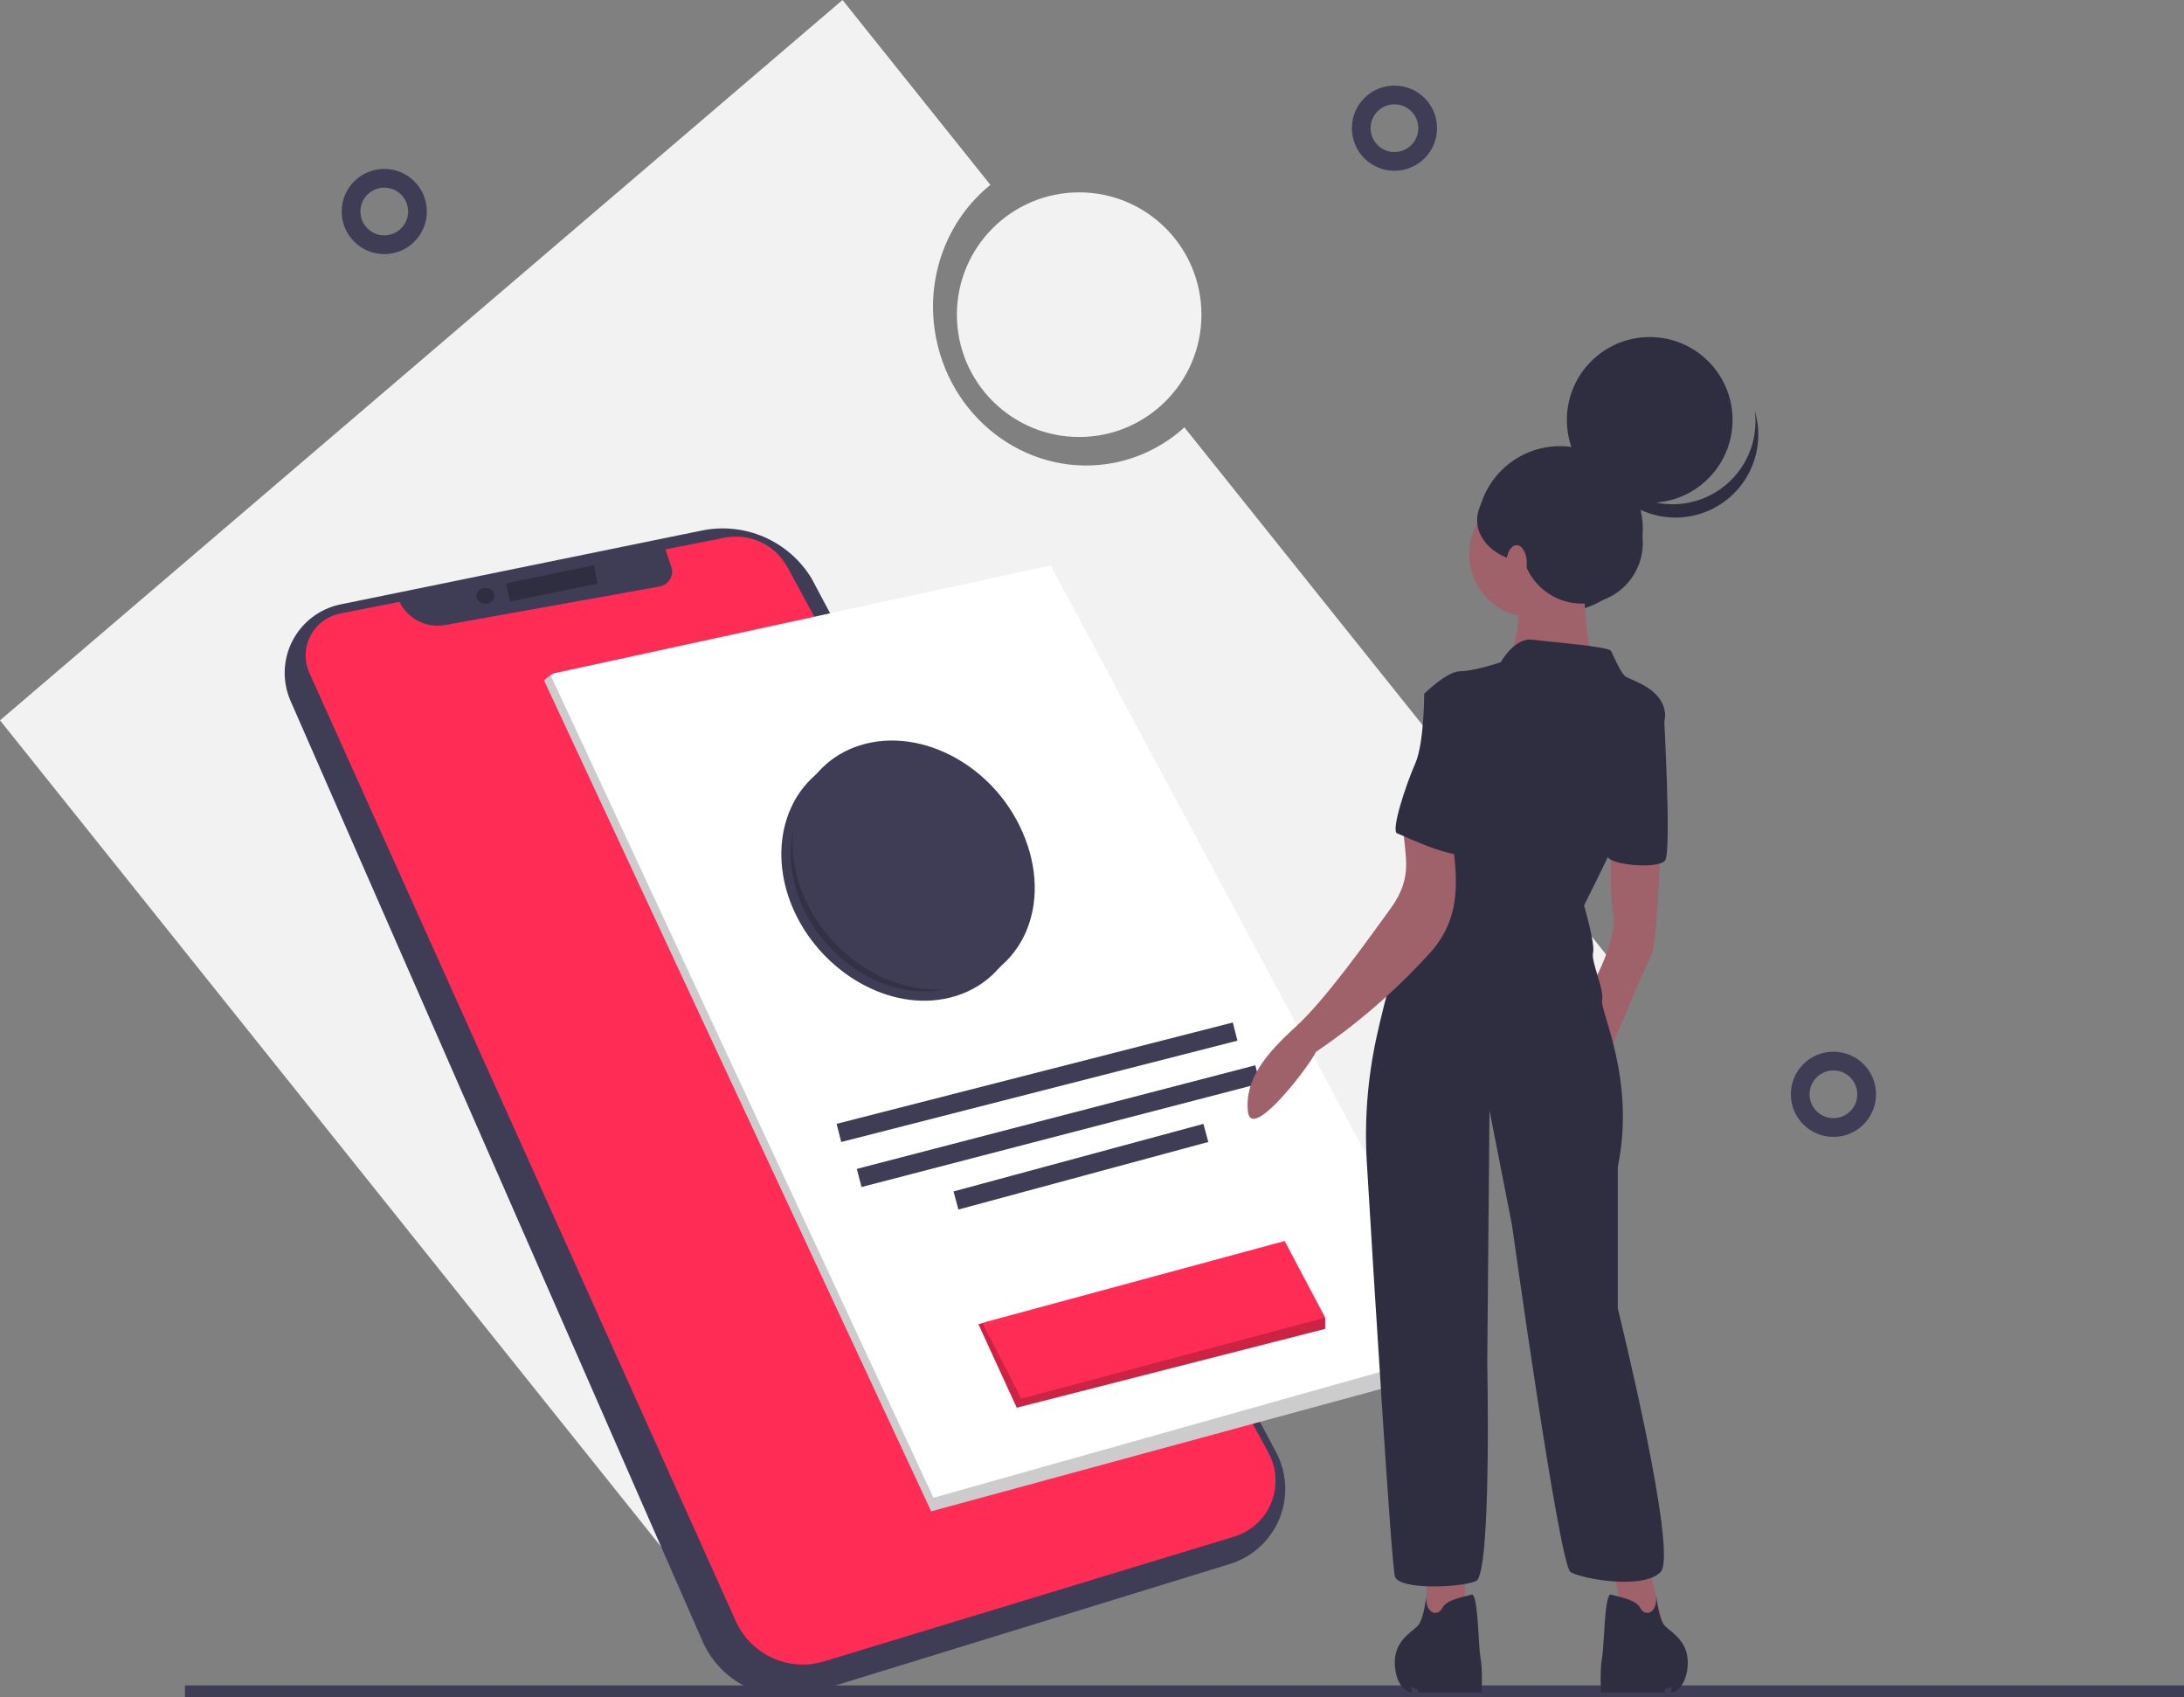
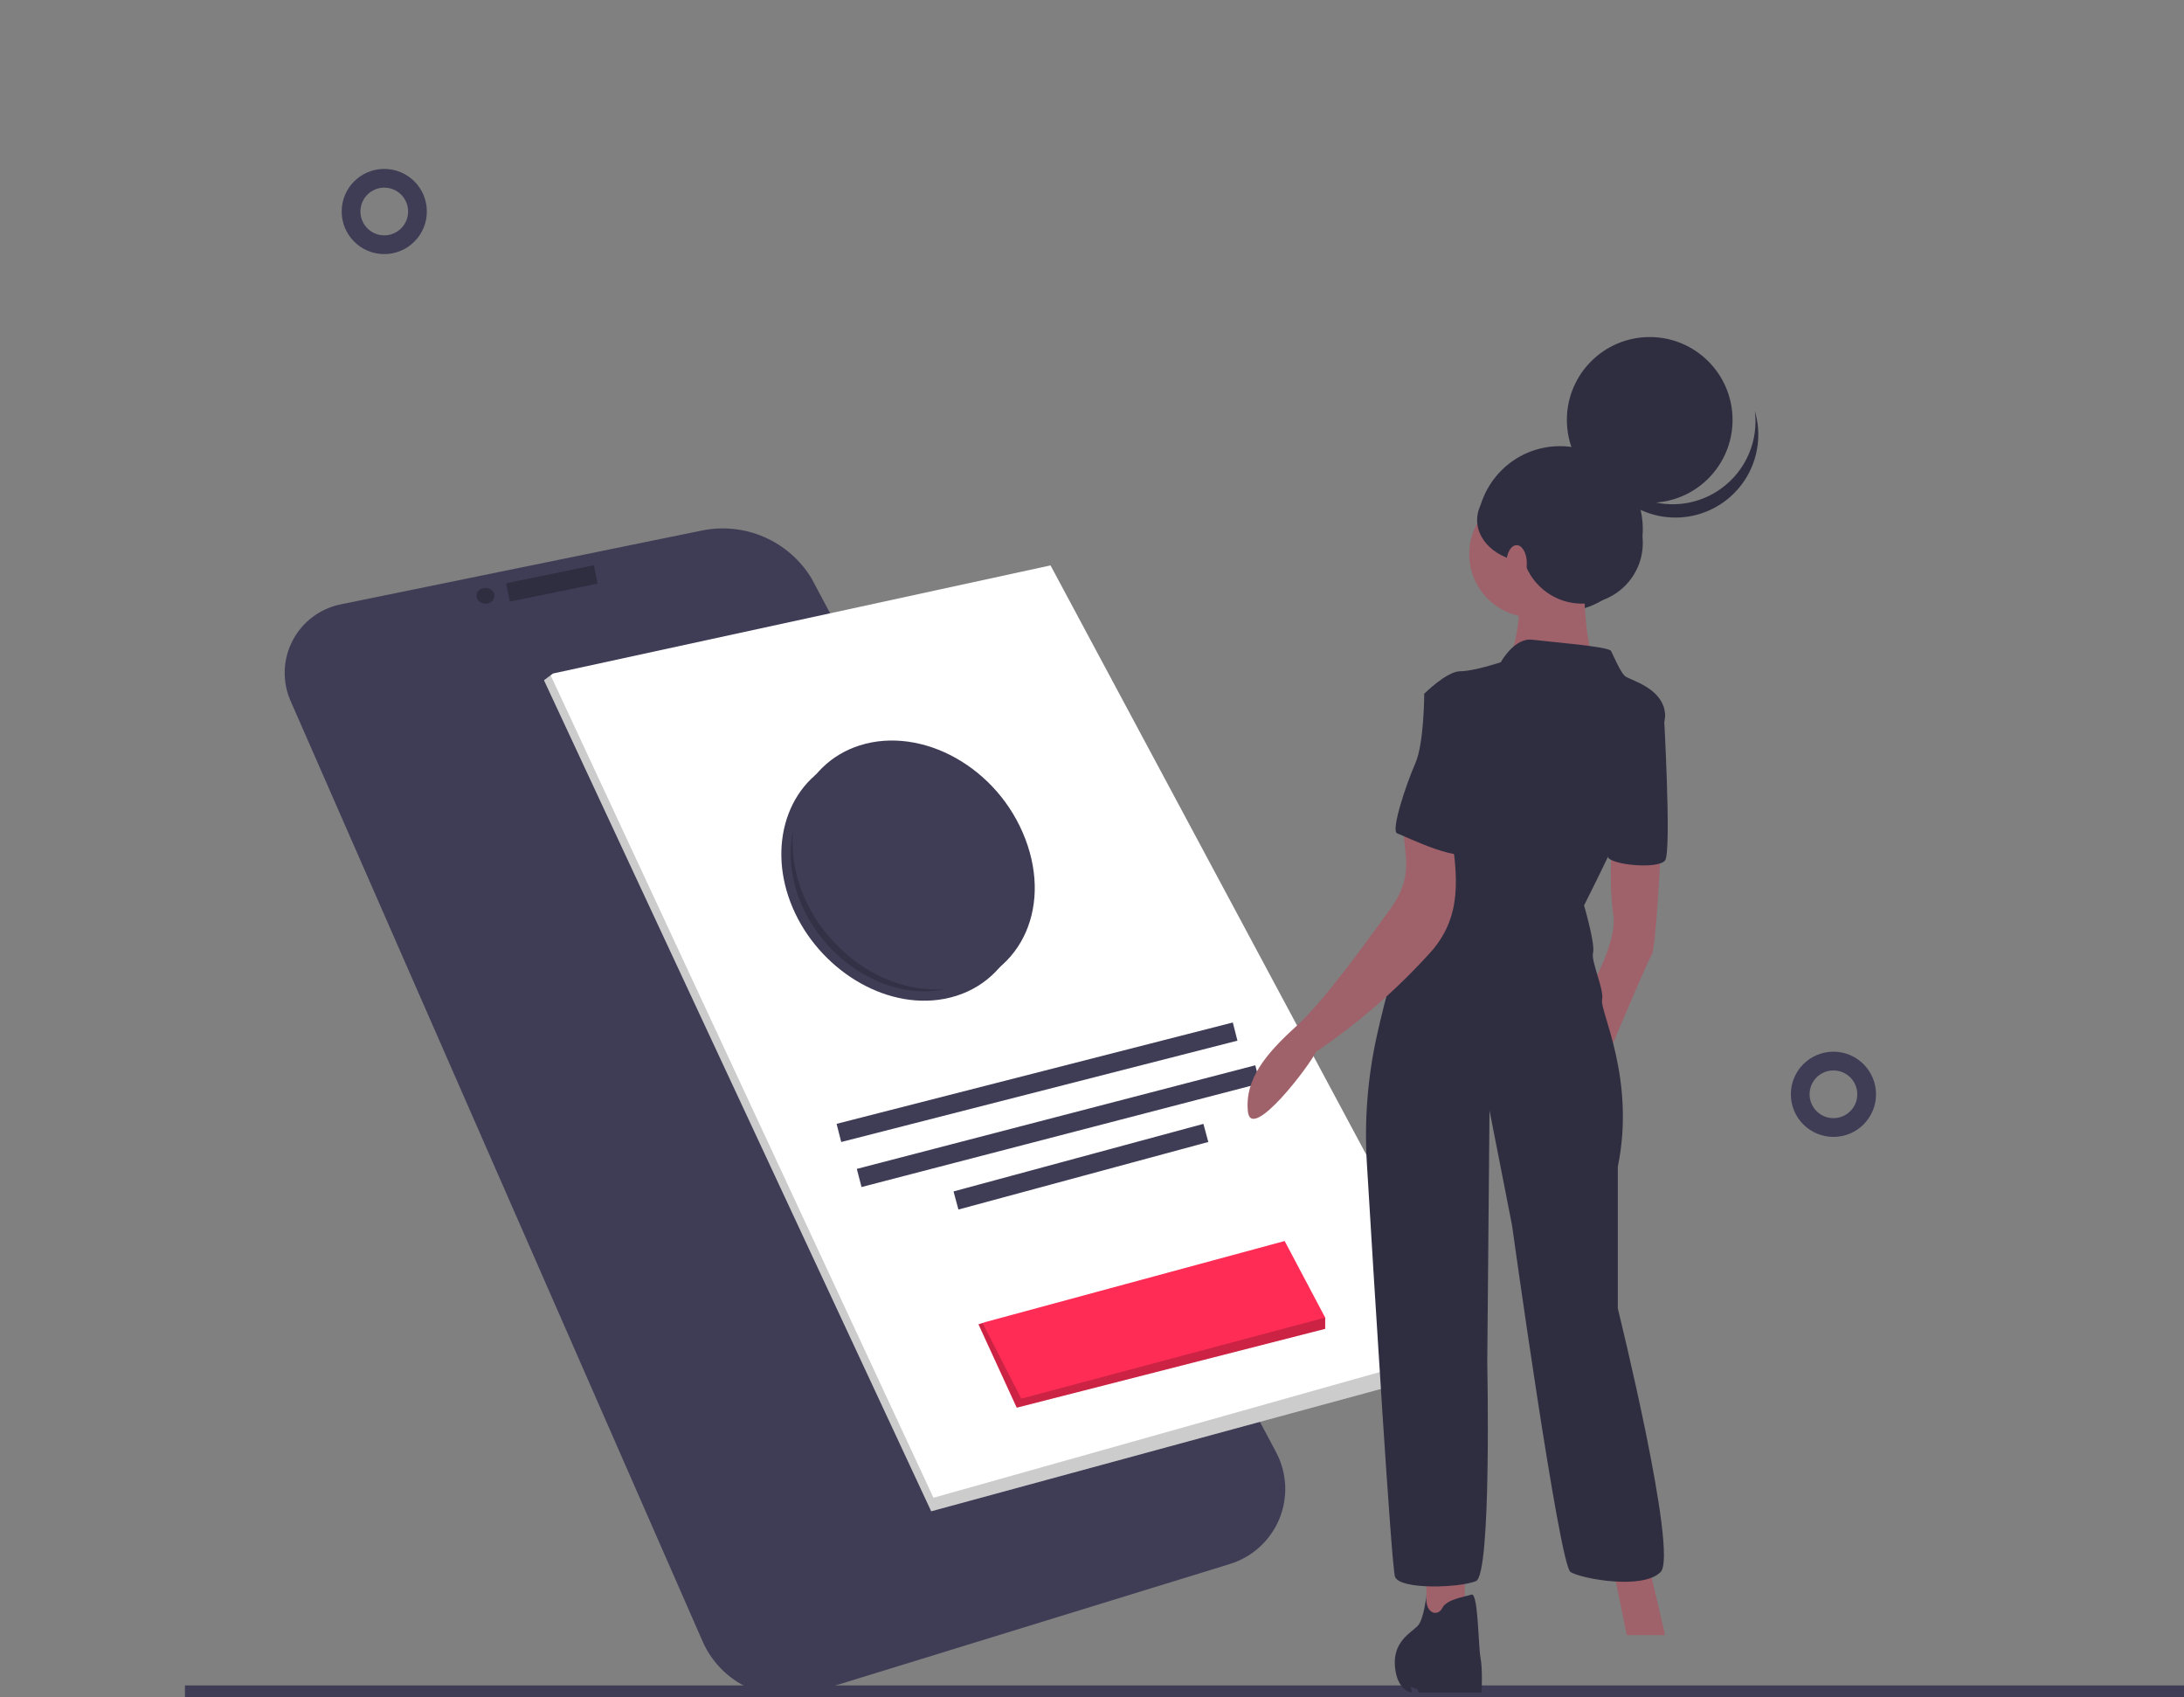
<svg xmlns="http://www.w3.org/2000/svg" width="233" height="181" viewBox="0 0 233 181" fill="none">
  <rect x="0" y="0" width="233" height="181" fill="#808080" stroke="none" />
  <g clip-path="url(#clip0)">
-     <path d="M172.625 103.404L126.354 45.577C124.253 47.498 121.664 48.805 118.87 49.355C110.159 51.071 101.652 45.122 99.869 36.067C98.609 29.667 101.049 23.431 105.662 19.718L89.885 0L0 76.828L82.74 180.233L172.625 103.404Z" fill="#F2F2F2" />
    <path d="M74.888 56.582L36.335 64.461C35.245 64.684 34.22 65.147 33.333 65.818C32.446 66.488 31.72 67.349 31.208 68.336C30.697 69.323 30.412 70.412 30.376 71.524C30.34 72.635 30.553 73.74 30.999 74.759L74.951 175.052C75.915 177.252 77.654 179.021 79.837 180.023C82.02 181.024 84.495 181.189 86.791 180.484L131.213 166.808C132.391 166.445 133.475 165.826 134.386 164.996C135.297 164.165 136.014 163.144 136.485 162.004C136.955 160.865 137.168 159.635 137.108 158.404C137.048 157.172 136.717 155.969 136.138 154.881L86.583 61.693C85.398 59.739 83.638 58.2 81.545 57.285C79.451 56.37 77.126 56.125 74.888 56.582Z" fill="#3F3D56" />
-     <path d="M36.286 65.439L42.625 64.189C43.051 65.075 43.756 65.796 44.632 66.244C45.507 66.691 46.505 66.839 47.472 66.665L70.38 62.553C70.606 62.513 70.822 62.423 71.011 62.292C71.201 62.161 71.36 61.99 71.477 61.792C71.595 61.594 71.669 61.372 71.693 61.143C71.718 60.914 71.693 60.682 71.62 60.463L70.997 58.594L77.306 57.35C78.613 57.092 79.968 57.258 81.173 57.825C82.379 58.391 83.372 59.328 84.008 60.498L135.327 154.953C135.769 155.765 136.024 156.665 136.074 157.588C136.124 158.511 135.969 159.434 135.618 160.289C135.268 161.145 134.731 161.911 134.048 162.534C133.364 163.156 132.551 163.619 131.667 163.888L87.929 177.192C86.106 177.747 84.144 177.618 82.41 176.83C80.675 176.042 79.287 174.649 78.505 172.911L33.011 71.78C32.73 71.154 32.593 70.473 32.612 69.787C32.63 69.102 32.804 68.429 33.118 67.819C33.433 67.21 33.881 66.679 34.43 66.267C34.978 65.855 35.613 65.572 36.286 65.439Z" fill="#FF2C55" />
    <path d="M63.561 61.264L54.195 63.186" stroke="#2F2E41" stroke-width="2" stroke-miterlimit="10" />
    <path d="M51.793 64.387C52.324 64.387 52.754 64.01 52.754 63.546C52.754 63.082 52.324 62.706 51.793 62.706C51.263 62.706 50.833 63.082 50.833 63.546C50.833 64.01 51.263 64.387 51.793 64.387Z" fill="#2F2E41" />
    <path d="M58.038 72.553L99.347 161.184L156.747 145.572V143.65L112.075 60.303L58.998 71.833L58.746 72.022L58.038 72.553Z" fill="white" />
    <path opacity="0.2" d="M58.038 72.553L99.347 161.184L156.747 145.572V143.65L99.587 159.743L58.746 72.022L58.038 72.553Z" fill="black" />
    <path d="M131.769 110.023L89.499 120.832" stroke="#3F3D56" stroke-width="2" stroke-miterlimit="10" />
    <path d="M134.171 114.587L91.661 125.636" stroke="#3F3D56" stroke-width="2" stroke-miterlimit="10" />
    <path d="M128.647 120.832L101.988 128.038" stroke="#3F3D56" stroke-width="2" stroke-miterlimit="10" />
    <path d="M104.39 141.248L108.283 149.725L108.473 150.135L109.136 149.967L141.376 141.729V140.528L137.053 132.361L105.11 141.008L104.825 141.104L104.39 141.248Z" fill="#FF2C55" />
    <path opacity="0.2" d="M104.39 141.248L108.283 149.725L108.473 150.136L109.136 149.967L141.376 141.729V140.528L108.953 149.175L104.825 141.104L104.39 141.248Z" fill="black" />
    <path d="M19.731 180.76H233" stroke="#3F3D56" stroke-width="2" stroke-miterlimit="10" />
    <path d="M107.248 91.028C104.497 83.84 96.903 79.721 90.806 81.661C85.218 83.44 82.922 89.754 85.271 95.893C87.62 102.032 94.011 106.422 99.982 105.643C106.496 104.792 109.998 98.216 107.248 91.028Z" fill="#3F3D56" stroke="#3F3D56" stroke-width="2" stroke-miterlimit="10" />
    <path opacity="0.2" d="M107.248 91.028C104.497 83.84 96.903 79.721 90.806 81.661C85.218 83.44 82.922 89.754 85.271 95.893C87.62 102.032 94.011 106.422 99.982 105.643C106.496 104.792 109.998 98.216 107.248 91.028Z" fill="black" />
    <path d="M108.449 89.827C105.698 82.639 98.104 78.52 92.007 80.46C86.419 82.24 84.123 88.553 86.472 94.692C88.821 100.831 95.212 105.221 101.183 104.442C107.697 103.591 111.199 97.015 108.449 89.827Z" fill="#3F3D56" stroke="#3F3D56" stroke-width="2" stroke-miterlimit="10" />
-     <path d="M148.767 17.215C150.724 17.215 152.311 15.628 152.311 13.671C152.311 11.713 150.724 10.127 148.767 10.127C146.81 10.127 145.223 11.713 145.223 13.671C145.223 15.628 146.81 17.215 148.767 17.215Z" stroke="#3F3D56" stroke-width="2" stroke-miterlimit="10" />
    <path d="M195.6 120.257C197.557 120.257 199.144 118.67 199.144 116.713C199.144 114.756 197.557 113.169 195.6 113.169C193.643 113.169 192.056 114.756 192.056 116.713C192.056 118.67 193.643 120.257 195.6 120.257Z" stroke="#3F3D56" stroke-width="2" stroke-miterlimit="10" />
    <path d="M40.996 26.102C42.953 26.102 44.539 24.515 44.539 22.558C44.539 20.6 42.953 19.014 40.996 19.014C39.038 19.014 37.452 20.6 37.452 22.558C37.452 24.515 39.038 26.102 40.996 26.102Z" stroke="#3F3D56" stroke-width="2" stroke-miterlimit="10" />
-     <path d="M115.131 46.608C122.335 46.608 128.176 40.767 128.176 33.562C128.176 26.357 122.335 20.516 115.131 20.516C107.927 20.516 102.086 26.357 102.086 33.562C102.086 40.767 107.927 46.608 115.131 46.608Z" fill="#F2F2F2" />
    <path d="M166.425 65.264C171.306 65.264 175.263 61.307 175.263 56.425C175.263 51.544 171.306 47.586 166.425 47.586C161.544 47.586 157.587 51.544 157.587 56.425C157.587 61.307 161.544 65.264 166.425 65.264Z" fill="#2F2E41" />
    <path d="M175.96 167.189L177.641 174.395H173.558L171.877 166.228L175.96 167.189Z" fill="#9F616A" />
    <path d="M156.266 167.189V173.914L152.183 174.395V167.189H156.266Z" fill="#9F616A" />
    <path d="M177.161 90.808C177.161 90.808 176.681 101.136 176.2 101.857C175.72 102.577 171.397 112.906 171.397 112.906L169.235 106.18C169.235 106.18 172.598 100.656 172.117 97.533C171.637 94.411 171.94 90.568 171.94 90.568L177.161 90.808Z" fill="#9F616A" />
    <path d="M163.471 65.828C167.185 65.828 170.196 62.817 170.196 59.103C170.196 55.388 167.185 52.377 163.471 52.377C159.757 52.377 156.747 55.388 156.747 59.103C156.747 62.817 159.757 65.828 163.471 65.828Z" fill="#9F616A" />
    <path d="M168.995 59.823C168.995 59.823 168.755 69.431 170.436 70.872C172.117 72.313 160.829 71.112 160.829 71.112C160.829 71.112 163.231 64.387 161.31 62.946C159.388 61.505 168.995 59.823 168.995 59.823Z" fill="#9F616A" />
    <path d="M160.109 70.632C160.109 70.632 161.55 67.99 163.471 68.23C165.393 68.47 171.637 68.95 171.877 69.431C172.117 69.911 172.838 71.593 173.318 72.073C173.799 72.553 177.401 73.274 177.641 76.156C177.881 79.038 168.995 96.572 168.995 96.572C168.995 96.572 170.196 100.656 169.956 101.616C169.716 102.577 171.157 105.46 170.917 106.661C170.676 107.861 174.519 115.067 172.598 124.435V139.567C172.598 139.567 179.082 165.748 177.161 167.669C175.24 169.591 168.755 168.39 167.554 167.669C166.353 166.949 161.31 130.68 161.31 130.68L158.908 118.43L158.668 145.331C158.668 145.331 159.148 167.909 157.467 168.63C155.786 169.351 149.301 169.591 148.821 168.15C148.447 167.026 146.611 137.12 145.821 124.01C145.548 119.486 145.903 114.945 146.879 110.518C147.878 105.983 149.329 100.656 150.983 98.494C154.105 94.411 156.026 81.44 156.026 81.44L151.943 73.994C151.943 73.994 154.345 71.593 155.786 71.593C157.227 71.593 160.109 70.632 160.109 70.632Z" fill="#2F2E41" />
    <path d="M176.2 74.475L177.467 75.337C177.467 75.337 178.362 90.808 177.641 91.769C176.921 92.729 171.911 92.26 171.534 91.414C171.157 90.568 176.2 74.475 176.2 74.475Z" fill="#2F2E41" />
    <path d="M154.783 88.541C155.486 93.419 156.102 97.761 152.507 101.689C148.895 105.664 144.821 109.194 140.371 112.203C139.93 113.371 133.458 121.948 133.128 118.526C132.799 115.105 135.035 112.423 138.213 109.53C141.391 106.637 145.837 100.359 148.345 96.915C150.853 93.47 149.821 91.322 149.734 88.445C149.647 85.568 153.797 88.576 154.783 88.541Z" fill="#9F616A" />
    <path d="M152.183 170.023C152.183 170.023 151.943 172.714 151.223 173.434C150.502 174.155 148.581 175.115 148.821 177.758C149.061 180.4 150.622 180.52 150.622 180.52L150.502 179.919L151.223 180.159L151.343 180.52H158.067C158.067 180.52 158.187 177.998 157.947 176.797C157.707 175.596 157.707 169.831 156.987 170.071C156.266 170.312 154.345 170.552 153.864 171.513C153.384 172.473 151.943 172.137 152.183 170.023Z" fill="#2F2E41" />
-     <path d="M176.68 170.023C176.68 170.023 176.921 172.714 177.641 173.434C178.362 174.155 180.283 175.115 180.043 177.758C179.803 180.4 178.242 180.52 178.242 180.52L178.362 179.919L177.641 180.159L177.521 180.52H170.796C170.796 180.52 170.676 177.998 170.916 176.797C171.157 175.596 171.157 169.831 171.877 170.071C172.598 170.312 174.519 170.552 174.999 171.513C175.48 172.473 176.921 172.137 176.68 170.023Z" fill="#2F2E41" />
    <path d="M155.306 73.274L151.943 73.995C151.943 73.995 151.943 79.279 150.983 81.441C150.022 83.602 148.341 88.646 149.061 88.886C149.782 89.127 156.506 92.489 156.987 90.568C157.467 88.646 158.668 73.274 155.306 73.274Z" fill="#2F2E41" />
    <path d="M176 53.626C180.881 53.626 184.838 49.669 184.838 44.787C184.838 39.905 180.881 35.948 176 35.948C171.119 35.948 167.162 39.905 167.162 44.787C167.162 49.669 171.119 53.626 176 53.626Z" fill="#2F2E41" />
    <path d="M183.623 52.106C182.479 52.933 181.154 53.474 179.758 53.684C178.362 53.893 176.937 53.766 175.6 53.311C174.264 52.857 173.056 52.089 172.077 51.072C171.099 50.055 170.378 48.818 169.975 47.465C170.127 48.678 170.529 49.845 171.156 50.894C171.782 51.943 172.619 52.851 173.614 53.56C174.609 54.27 175.74 54.765 176.936 55.015C178.132 55.265 179.367 55.264 180.563 55.013C181.758 54.761 182.889 54.265 183.883 53.554C184.877 52.844 185.713 51.935 186.338 50.885C186.964 49.835 187.364 48.667 187.515 47.455C187.666 46.242 187.564 45.011 187.216 43.84C187.414 45.414 187.185 47.011 186.553 48.466C185.92 49.92 184.909 51.178 183.623 52.106Z" fill="#2F2E41" />
    <path d="M168.782 64.38C172.362 64.38 175.263 61.478 175.263 57.898C175.263 54.318 172.362 51.416 168.782 51.416C165.203 51.416 162.301 54.318 162.301 57.898C162.301 61.478 165.203 64.38 168.782 64.38Z" fill="#2F2E41" />
    <path d="M163.332 59.961C166.505 59.961 169.077 57.949 169.077 55.468C169.077 52.986 166.505 50.974 163.332 50.974C160.159 50.974 157.587 52.986 157.587 55.468C157.587 57.949 160.159 59.961 163.332 59.961Z" fill="#2F2E41" />
    <path d="M161.8 62.001C162.402 62.001 162.89 61.137 162.89 60.072C162.89 59.006 162.402 58.143 161.8 58.143C161.197 58.143 160.709 59.006 160.709 60.072C160.709 61.137 161.197 62.001 161.8 62.001Z" fill="#A0616A" />
  </g>
  <defs>
    <clipPath id="clip0">
      <rect width="233" height="181" fill="white" />
    </clipPath>
  </defs>
</svg>